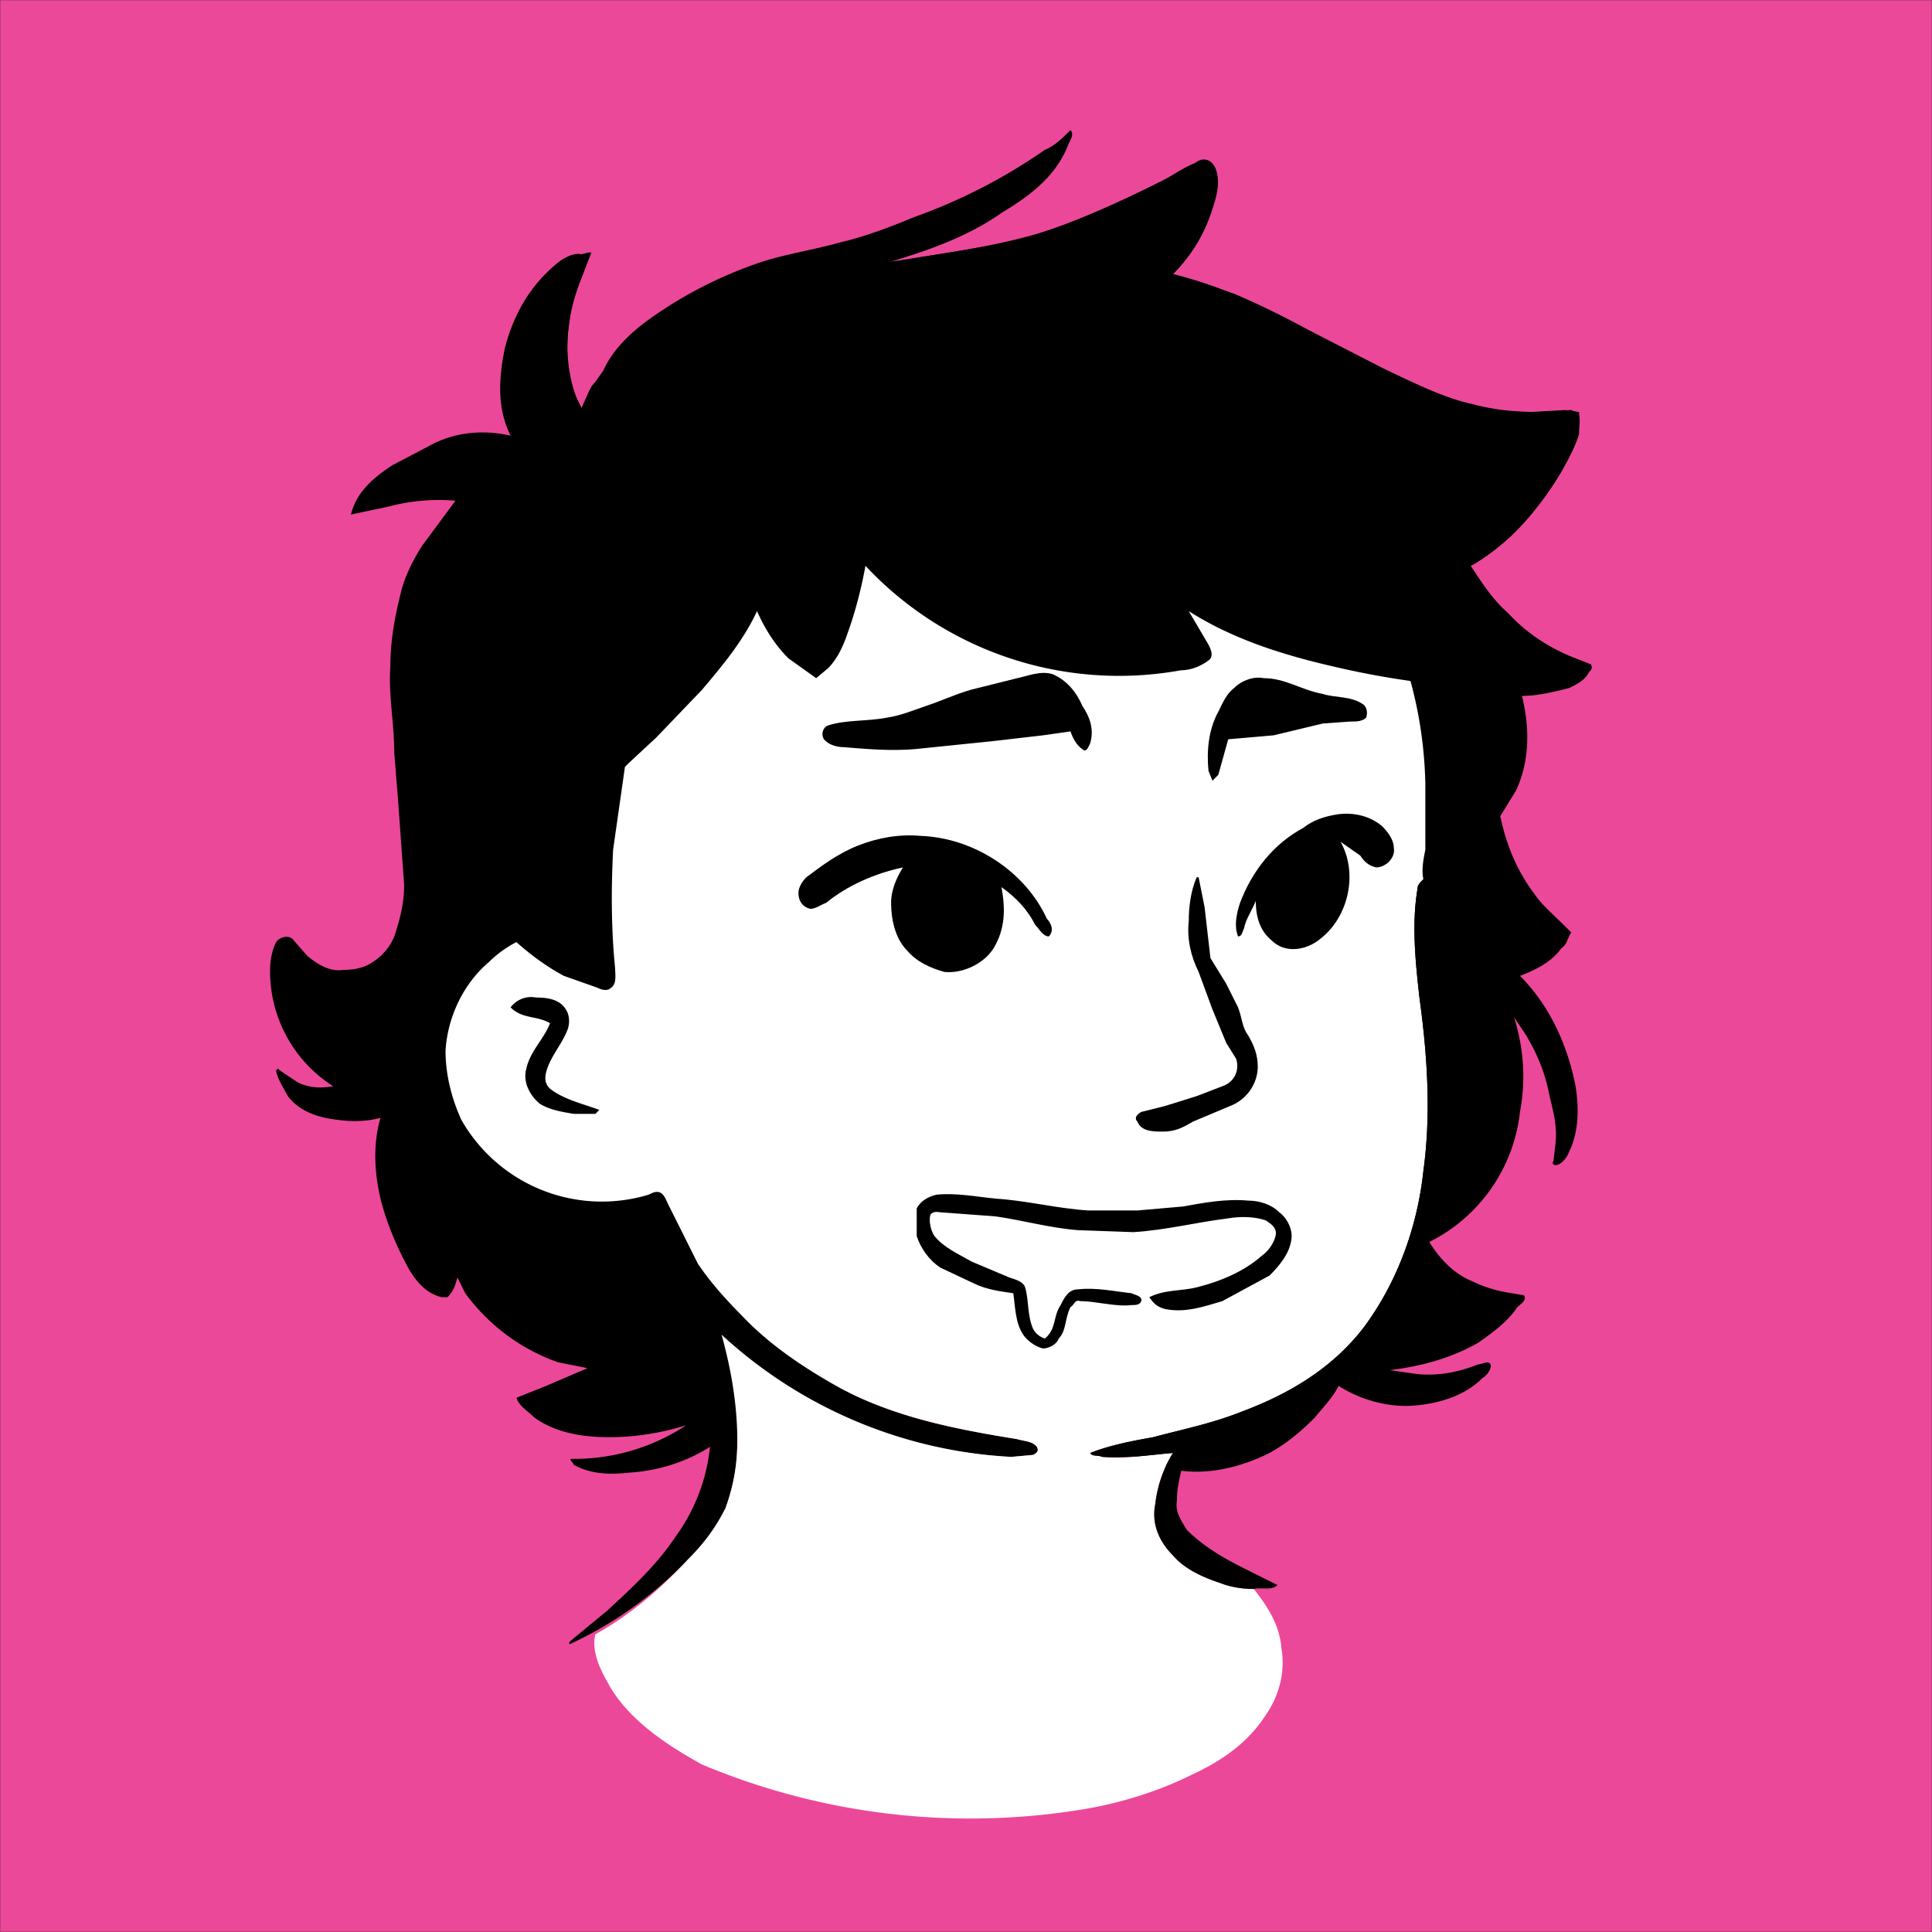
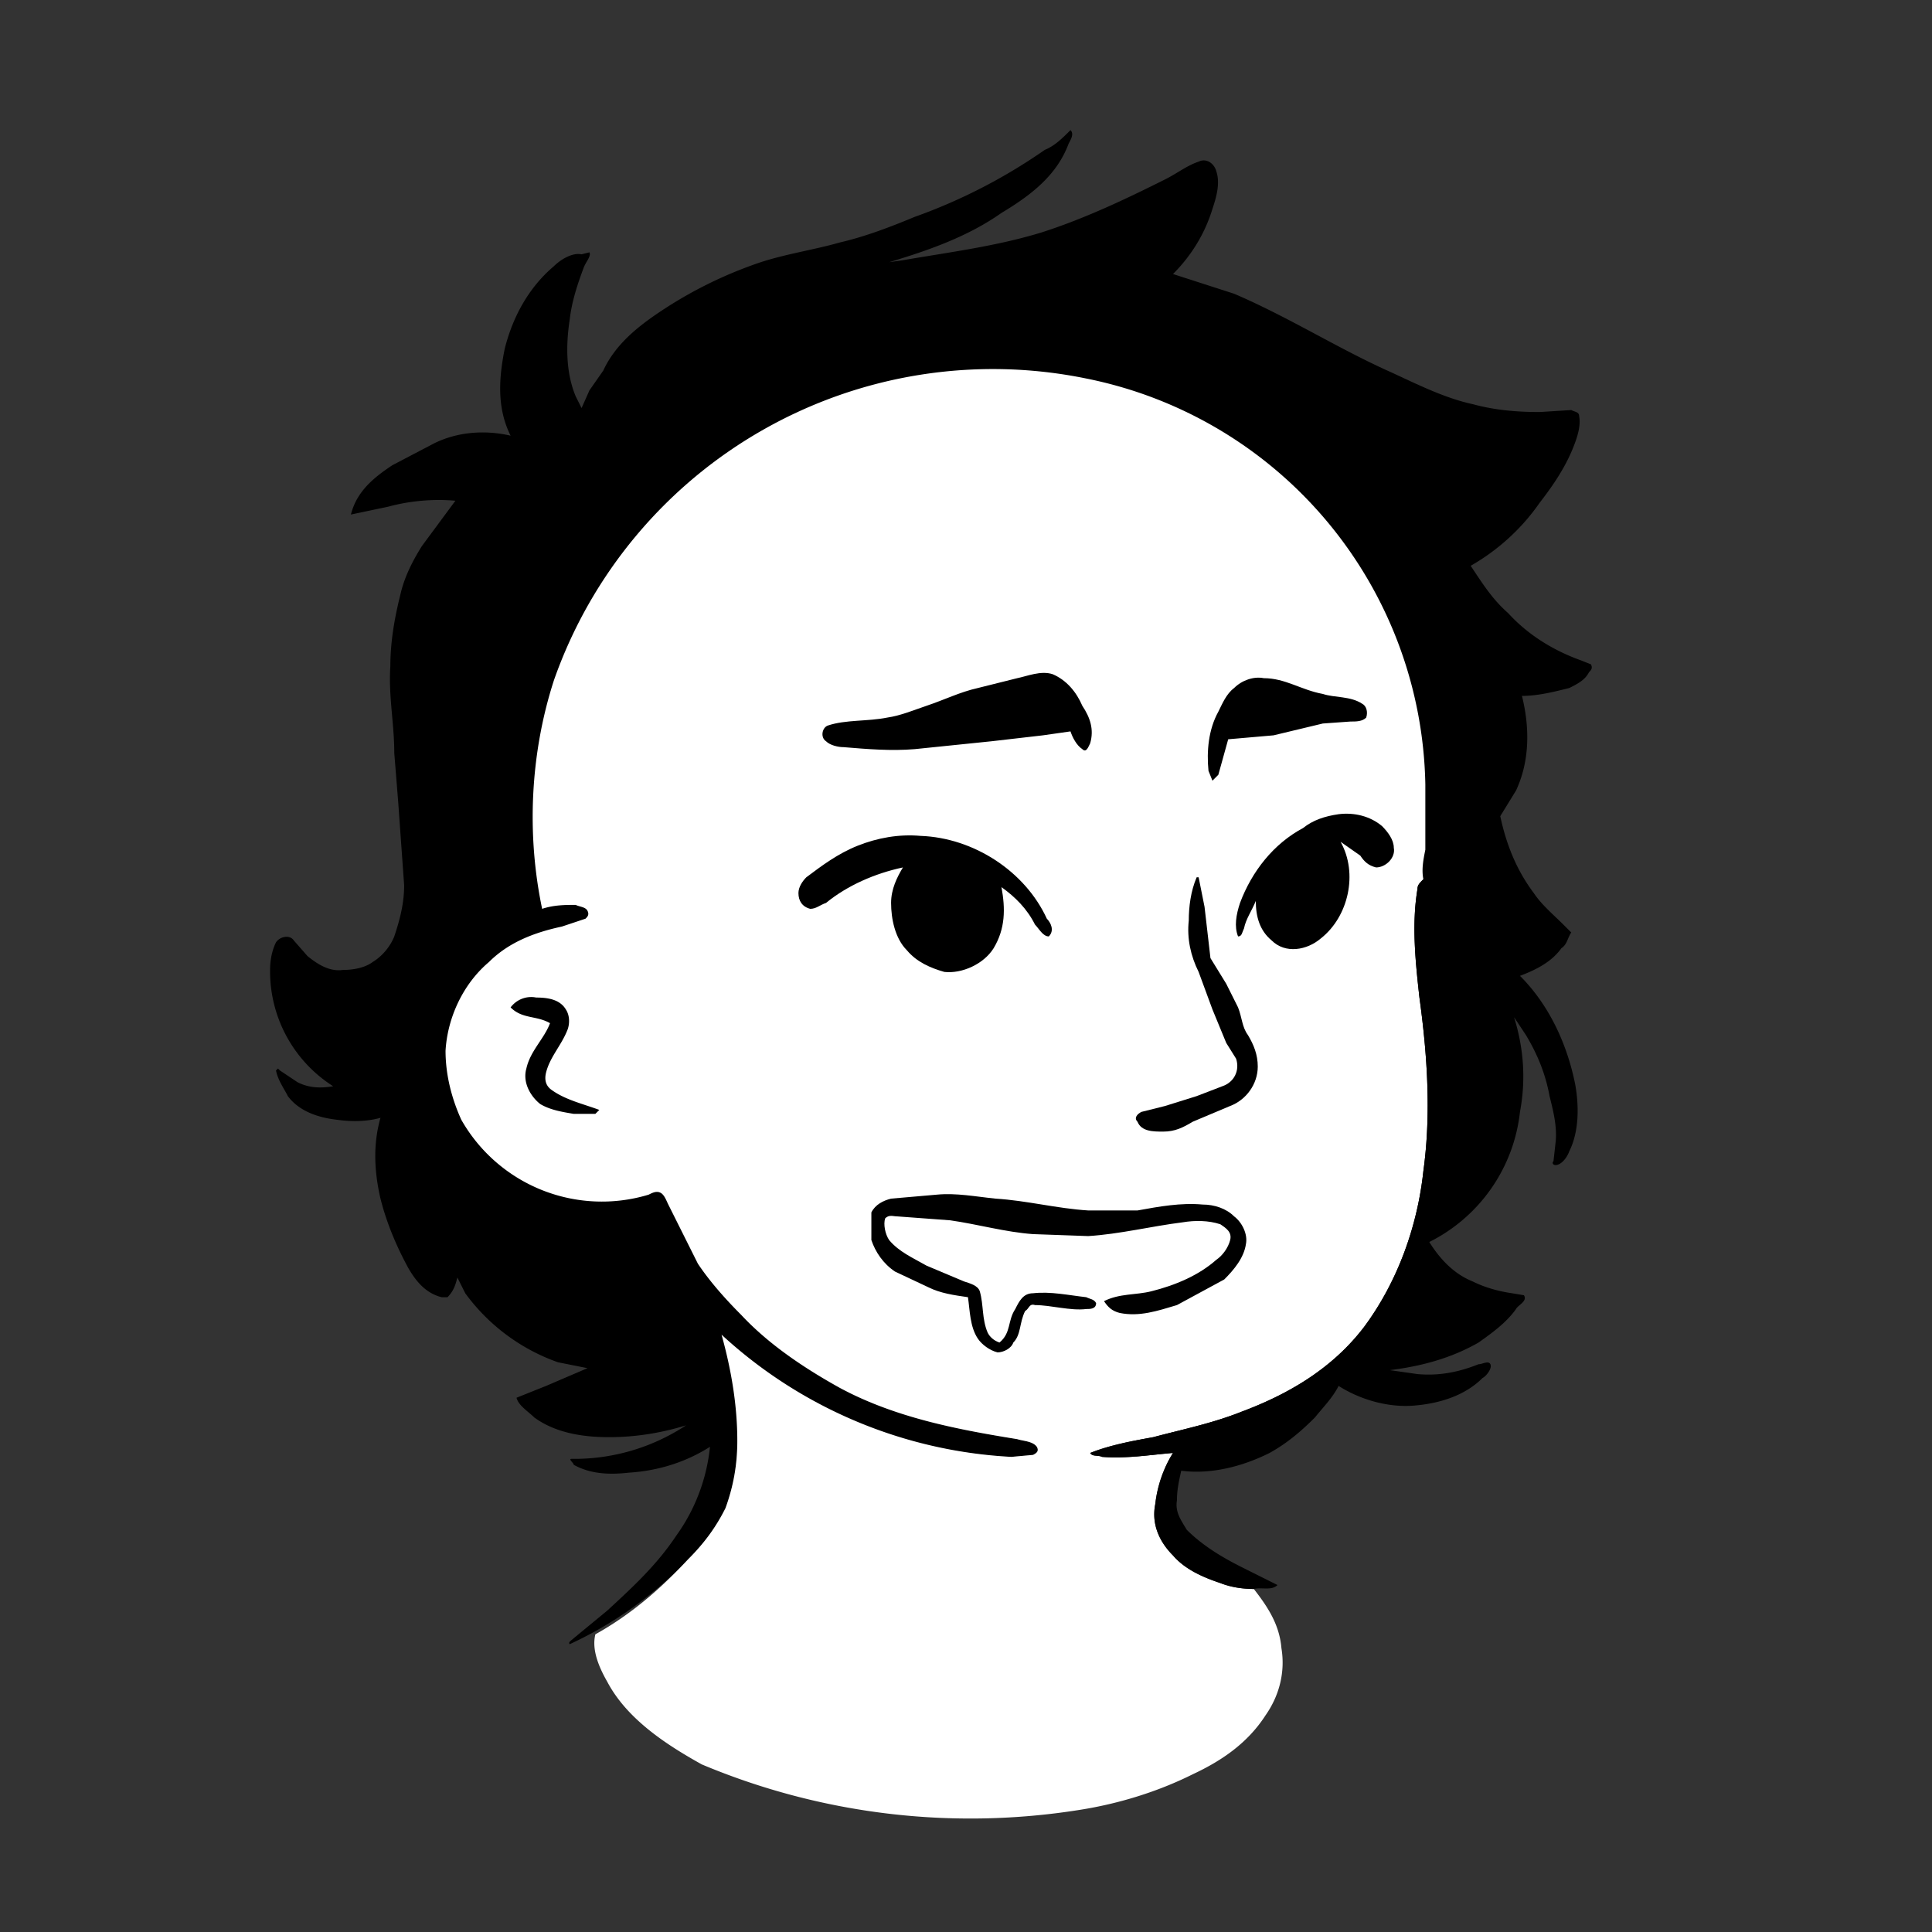
<svg xmlns="http://www.w3.org/2000/svg" viewBox="0 0 980 980" fill="none" shape-rendering="auto">
  <rect x="0" y="0" width="980" height="980" fill="#333333" stroke="none" />
  <mask id="viewboxMask">
    <rect width="980" height="980" rx="0" ry="0" x="0" y="0" fill="#fff" />
  </mask>
  <g mask="url(#viewboxMask)">
-     <rect fill="#EC4899" width="980" height="980" x="0" y="0" />
    <g transform="translate(10 -60)">
      <path d="M533 126c2 2 0 5-1 7-6 16-19 26-34 35-17 12-37 19-57 25l7-1c23-4 47-7 70-14 22-7 43-17 63-27 6-3 11-7 17-9 4-2 8 1 9 5 2 6 0 13-2 19-4 13-11 24-20 33l31 10c28 12 53 28 80 40 13 6 27 13 41 16 11 3 22 4 34 4l16-1c2 1 4 1 4 3 1 5-1 11-3 16-4 10-10 19-17 28-9 13-21 24-35 32 6 9 11 17 19 24 10 11 23 19 37 24l5 2c1 2 0 3-1 4-2 4-6 6-10 8-8 2-16 4-24 4 4 16 4 33-3 48l-8 13c3 14 8 27 17 39 4 6 10 11 15 16l4 4c-2 3-2 6-5 8-5 7-13 11-21 14 15 15 24 35 28 55 2 11 2 24-3 34-1 3-4 7-7 7-1 0-2-1-1-2l1-9c1-8-1-16-3-24-2-11-6-21-12-31l-6-9c5 16 6 32 3 48a84 84 0 0 1-46 66c5 8 12 16 22 20 6 3 13 5 20 6l6 1c2 3-3 5-4 7-5 7-12 12-19 17-14 8-29 12-45 14l14 2c11 1 21-1 31-5 2 0 5-2 6 0s-2 6-4 7c-9 9-22 13-35 14s-27-3-38-10c-3 6-8 11-12 16-7 7-14 13-23 18-14 7-30 11-45 9-9-1-19-4-27-10l-5-7c-14-7-29-15-44-20a149 149 0 0 0-94-2 359 359 0 0 0-66 25c-13 9-28 14-44 15-9 1-19 1-28-4 0-1-3-3-1-3a103 103 0 0 0 58-17c-13 4-26 6-39 6s-27-2-38-10c-3-3-8-6-9-10l15-6 21-9-15-3a99 99 0 0 1-47-35l-4-8c-1 4-2 7-5 10h-3c-8-2-13-8-17-15-6-11-11-23-14-35-3-13-4-27 0-41-7 2-15 2-22 1-9-1-19-4-25-12-2-4-5-8-6-13l1-1 1 1 9 6c6 3 12 3 18 2a69 69 0 0 1-32-59c0-5 1-10 3-14 2-3 7-4 9-1l7 8c5 4 11 8 18 7 5 0 11-1 15-4 5-3 9-8 11-13 3-9 5-17 5-26l-3-42-2-25c0-15-3-29-2-44 0-12 2-24 5-36 2-9 6-17 11-25l17-23c-11-1-23 0-34 3l-19 4c3-12 12-19 21-25l21-11c12-6 26-7 39-4-7-14-6-29-3-44 4-16 12-31 25-42 3-3 9-7 14-6l4-1c1 2-2 5-3 8-3 8-6 17-7 26-2 13-2 27 3 39l3 6 4-9 7-10c6-13 17-22 29-30 15-10 31-18 48-24 14-5 29-7 43-11 13-3 26-8 38-13a280 280 0 0 0 66-34c5-2 9-6 13-10Z" fill="#000000" />
      <path d="M486 236c57-2 115 18 159 56a209 209 0 0 1 73 190c-1 4-1 8-4 12l-1-3v-33a215 215 0 0 0-172-206 235 235 0 0 0-270 153c-12 37-14 78-6 116 6-2 12-2 17-2 2 1 5 1 6 3s0 3-1 4l-12 4c-14 3-27 8-37 18a63 63 0 0 0-22 45c0 12 3 24 8 35 8 13 19 24 33 31 18 10 41 13 62 7 2-1 4-2 6-1s3 4 4 6l15 30a215 215 0 0 0 72 63c28 15 59 21 90 26 3 1 8 1 10 4 1 2 0 3-2 4l-11 1a231 231 0 0 1-147-62c5 18 8 36 8 54 0 12-2 23-6 34-5 10-11 18-19 26a196 196 0 0 1-60 43c-1-1 1-2 2-3l17-14c13-12 25-23 35-38a93 93 0 0 0 17-65l-4-39-2-10-12-17c-5-10-11-20-13-31a93 93 0 0 1-96-31 81 81 0 0 1-19-51c0-12 3-23 8-34 9-16 23-29 40-36-8-31-8-62-3-93 8-40 26-77 51-108 45-54 115-87 186-88Z" fill="#000" />
      <path d="M541 252a214 214 0 0 1 172 206v33c-1 5-2 10-1 15-2 2-3 3-3 5-3 18-1 37 1 55 4 29 6 59 2 88-3 28-13 56-30 79-16 21-38 34-62 43-15 6-30 9-45 13-11 2-22 4-32 8 1 2 4 1 6 2 12 1 24-1 36-2-5 8-8 17-9 26-2 10 2 19 9 26 6 7 15 11 24 14 5 2 11 3 17 3 7 9 13 18 14 30 2 12-1 24-8 34-9 14-22 23-37 30-18 9-38 15-57 18a352 352 0 0 1-192-23c-18-10-38-23-48-42-4-7-8-16-6-24 18-10 33-23 47-38 8-8 14-16 19-26 4-11 6-22 6-34 0-18-3-36-8-54a235 235 0 0 0 147 62l11-1c2-1 3-2 2-4-2-3-7-3-10-4-31-5-62-11-90-26-18-10-36-22-50-37-8-8-16-17-22-26l-15-30c-1-2-2-5-4-6s-4 0-6 1a82 82 0 0 1-95-38c-5-11-8-23-8-35 1-17 9-34 22-45 10-10 23-15 37-18l12-4c1-1 2-2 1-4s-4-2-6-3c-5 0-11 0-17 2-8-38-6-79 6-116a236 236 0 0 1 270-153Z" fill="#ffffff" />
      <path d="m712 506 3 3 1 13 3 45c3 20 5 40 5 60 0 16-1 32-5 47-6 28-20 56-40 76a174 174 0 0 1-88 46c-1 9-4 16-4 25-1 6 2 10 5 15 8 8 18 14 28 19l18 9c-3 3-8 1-12 2-6 0-12-1-17-3-9-3-18-7-24-14-7-7-11-16-9-26 1-9 4-18 9-26-12 1-24 3-36 2-2-1-5 0-6-2 10-4 21-6 32-8 15-4 30-7 45-13 24-9 46-22 62-43 17-23 27-51 30-79 4-29 2-59-2-88-2-18-4-37-1-55 0-2 1-3 3-5ZM262 566c6 0 12 1 15 6 2 3 2 7 1 10-3 8-9 14-11 22-1 4 0 7 3 9 7 5 16 7 24 10l-2 2h-11c-6-1-12-2-17-5-5-4-9-11-7-18 2-9 9-15 12-23-7-4-14-2-20-8 3-4 8-6 13-5Z" fill="#000" />
      <path d="M669 473c8-1 16 1 22 6 3 3 6 7 6 11 1 5-4 10-9 10-4-1-6-3-8-6l-10-7c9 16 4 38-10 49-7 6-18 8-25 1-6-5-8-12-8-20-2 5-5 9-6 14-1 2-1 4-3 4-2-5-1-11 1-17 6-16 17-30 32-38 5-4 11-6 18-7ZM457 484c27 1 53 18 64 42 2 2 4 6 1 9-3 0-5-4-7-6-4-8-10-14-17-19 2 11 2 21-4 31-5 8-16 13-25 12-7-2-14-5-19-11-6-6-8-16-8-24 0-7 3-13 6-18-14 3-28 9-39 18-3 1-5 3-8 3-4-1-6-4-6-8 0-3 2-6 4-8 8-6 16-12 26-16s21-6 32-5Z" fill="#000000" />
      <path d="M524 402c7 3 12 9 15 16 4 6 6 12 4 19-1 2-2 5-4 3-3-2-5-6-6-9l-14 2-26 3-39 4c-12 1-24 0-36-1-3 0-7-1-9-3-3-2-2-7 1-8 9-3 20-2 30-4 7-1 14-4 20-6 9-3 17-7 26-9l20-5c5-1 12-4 18-2ZM631 404c11 0 19 6 30 8 6 2 14 1 20 5 2 1 3 4 2 7-2 2-5 2-8 2l-14 1-25 6-23 2-5 18-3 3-2-5c-1-10 0-21 5-30 2-4 4-9 8-12 4-4 10-6 15-5Z" fill="#000000" />
      <path d="M597 505h1l3 15 3 26 8 13 6 12c2 5 2 10 5 14 3 5 5 10 5 16 0 9-6 17-14 20l-19 8c-5 3-9 5-15 5-5 0-11 0-13-5-2-2 0-4 2-5l12-3 16-5 13-5c6-2 9-8 7-14l-5-8-7-17-7-19c-4-8-6-17-5-26 0-7 1-15 4-22Z" fill="#000000" />
-       <path d="M465 666c10-1 20 1 30 2 16 1 31 5 47 6h25l23-2c11-2 22-4 33-3 6 0 12 2 16 6 4 3 7 9 6 14-1 7-6 13-11 18l-24 13c-10 3-19 6-29 4-4-1-6-3-8-6 8-4 16-3 24-5 12-3 24-8 33-16 3-2 6-6 7-10s-2-6-5-8c-6-2-13-2-19-1-16 2-32 6-48 7l-28-1c-14-1-28-5-42-7l-27-2c-2 0-4-1-6 1-1 3 0 8 2 11 5 6 12 9 19 13l19 8c3 1 7 2 8 5 2 7 1 14 4 21 1 2 3 4 6 5 6-5 4-11 8-17 2-4 4-8 9-8 9-1 18 1 27 2 2 1 4 1 5 3 0 3-3 3-5 3-8 1-18-2-26-2-3-1-3 2-5 3-3 6-2 12-6 16-1 3-5 5-8 5-4-1-8-4-10-7-4-6-4-14-5-21-7-1-14-2-20-5l-17-8c-6-4-10-10-12-16v-14c2-4 6-6 10-7Z" fill="#000000" />
-       <path d="M604 142c4 3 4 10 3 15-3 16-11 31-22 42 24 6 46 16 68 28l37 19c14 7 29 15 45 19 10 3 21 4 31 4l18-1 7 1v11c-2 7-6 14-10 21-11 18-25 34-43 45l-12 6c13 10 28 21 36 36 2 3 5 8 3 12-4 4-11 5-16 6-10 1-21 2-31 1-18-2-35-5-52-9-26-6-51-14-73-28l10 17c1 2 3 6 0 8-4 3-9 5-14 5a176 176 0 0 1-160-53c-2 11-5 23-9 34-2 6-5 13-10 18l-6 5-14-10c-7-7-12-15-16-24-7 15-17 27-28 40l-23 24-14 13-2 2-6 42c-1 20-1 40 1 60 0 3 1 8-2 10-2 2-5 1-7 0l-17-6c-13-7-25-17-35-28a241 241 0 0 1-34-74 165 165 0 0 1 52-162c-7-5-11-11-13-19a81 81 0 0 1 25-77c4-3 9-7 14-6l5-1-5 13c-6 15-9 31-6 48 1 6 3 13 6 18l5-11c6-7 14-14 22-19 21-14 44-23 67-31 22-7 45-11 68-14 24-4 49-7 72-14 20-7 40-16 60-26 6-3 11-7 17-9 2-2 5-3 8-1Z" fill="#000000" />
+       <path d="M465 666c10-1 20 1 30 2 16 1 31 5 47 6h25c11-2 22-4 33-3 6 0 12 2 16 6 4 3 7 9 6 14-1 7-6 13-11 18l-24 13c-10 3-19 6-29 4-4-1-6-3-8-6 8-4 16-3 24-5 12-3 24-8 33-16 3-2 6-6 7-10s-2-6-5-8c-6-2-13-2-19-1-16 2-32 6-48 7l-28-1c-14-1-28-5-42-7l-27-2c-2 0-4-1-6 1-1 3 0 8 2 11 5 6 12 9 19 13l19 8c3 1 7 2 8 5 2 7 1 14 4 21 1 2 3 4 6 5 6-5 4-11 8-17 2-4 4-8 9-8 9-1 18 1 27 2 2 1 4 1 5 3 0 3-3 3-5 3-8 1-18-2-26-2-3-1-3 2-5 3-3 6-2 12-6 16-1 3-5 5-8 5-4-1-8-4-10-7-4-6-4-14-5-21-7-1-14-2-20-5l-17-8c-6-4-10-10-12-16v-14c2-4 6-6 10-7Z" fill="#000000" />
    </g>
    <g transform="translate(10 -60)" />
  </g>
</svg>